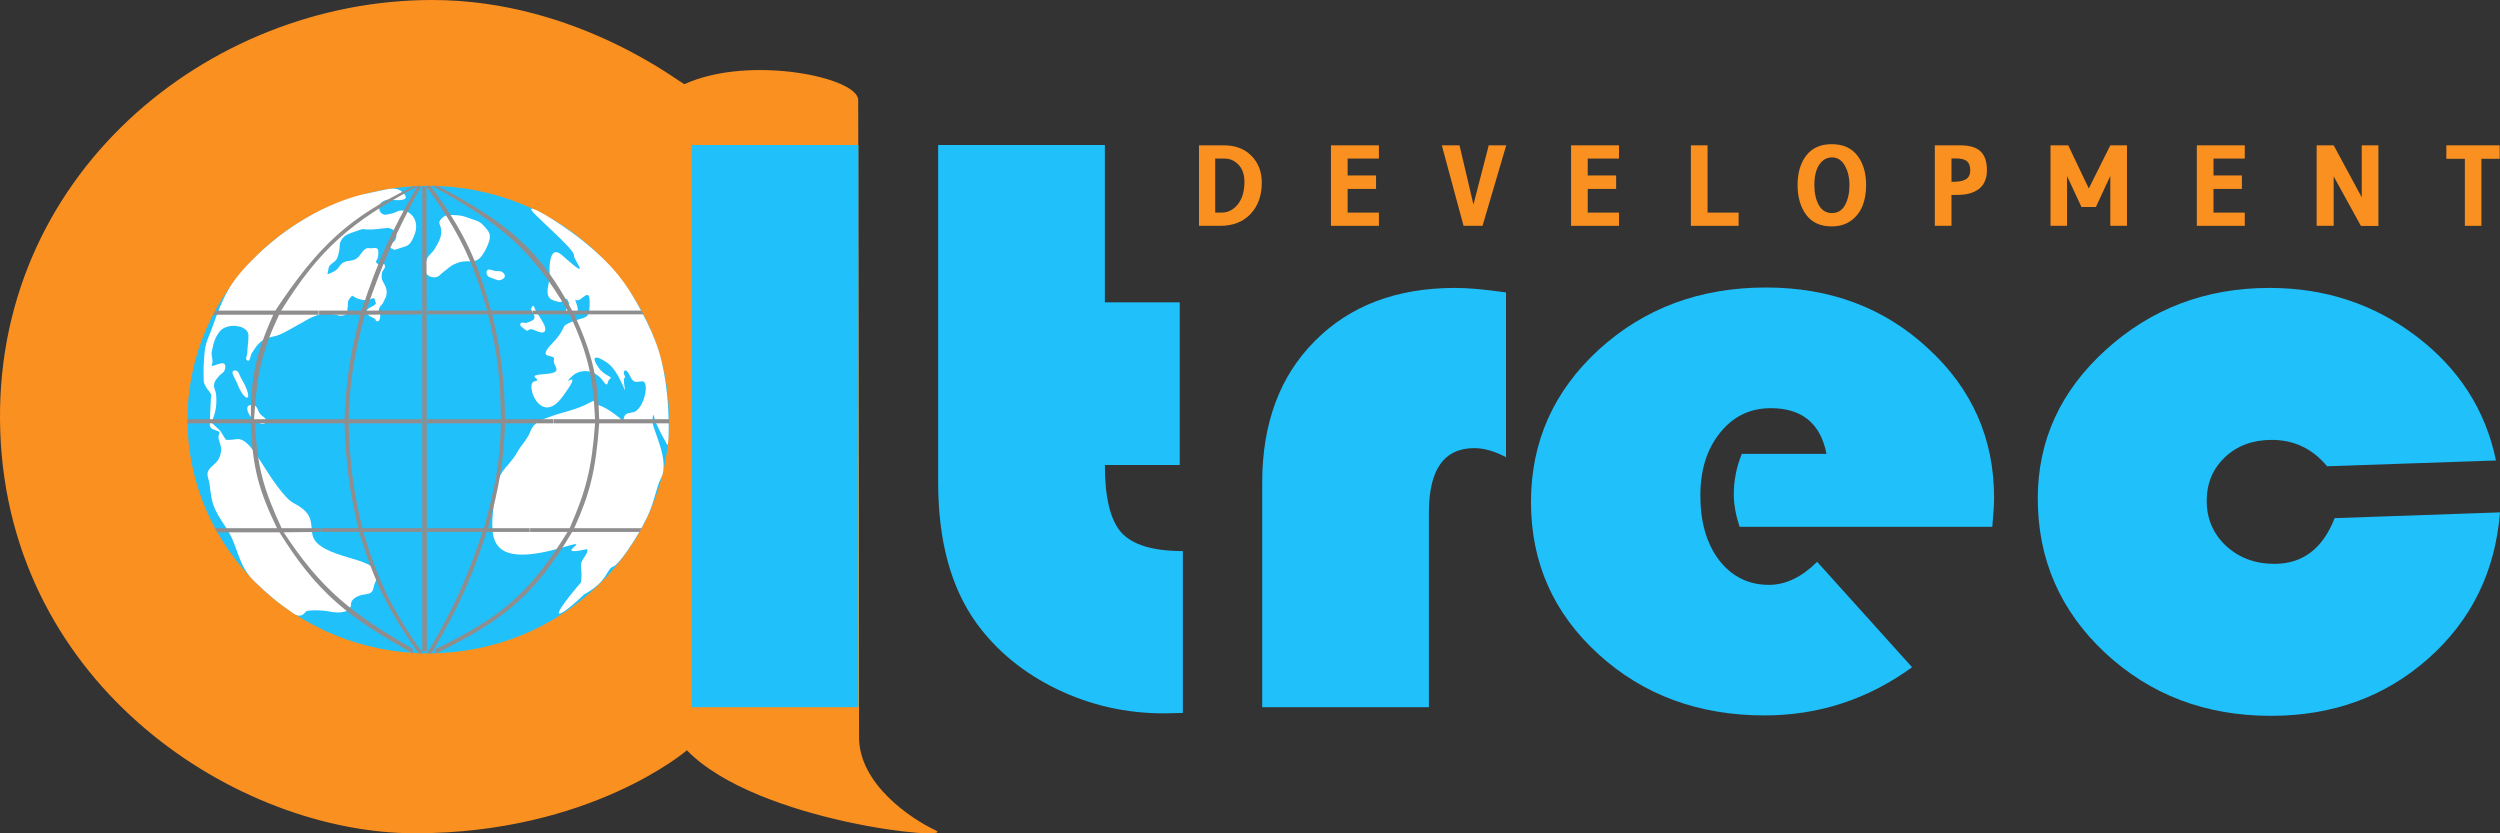
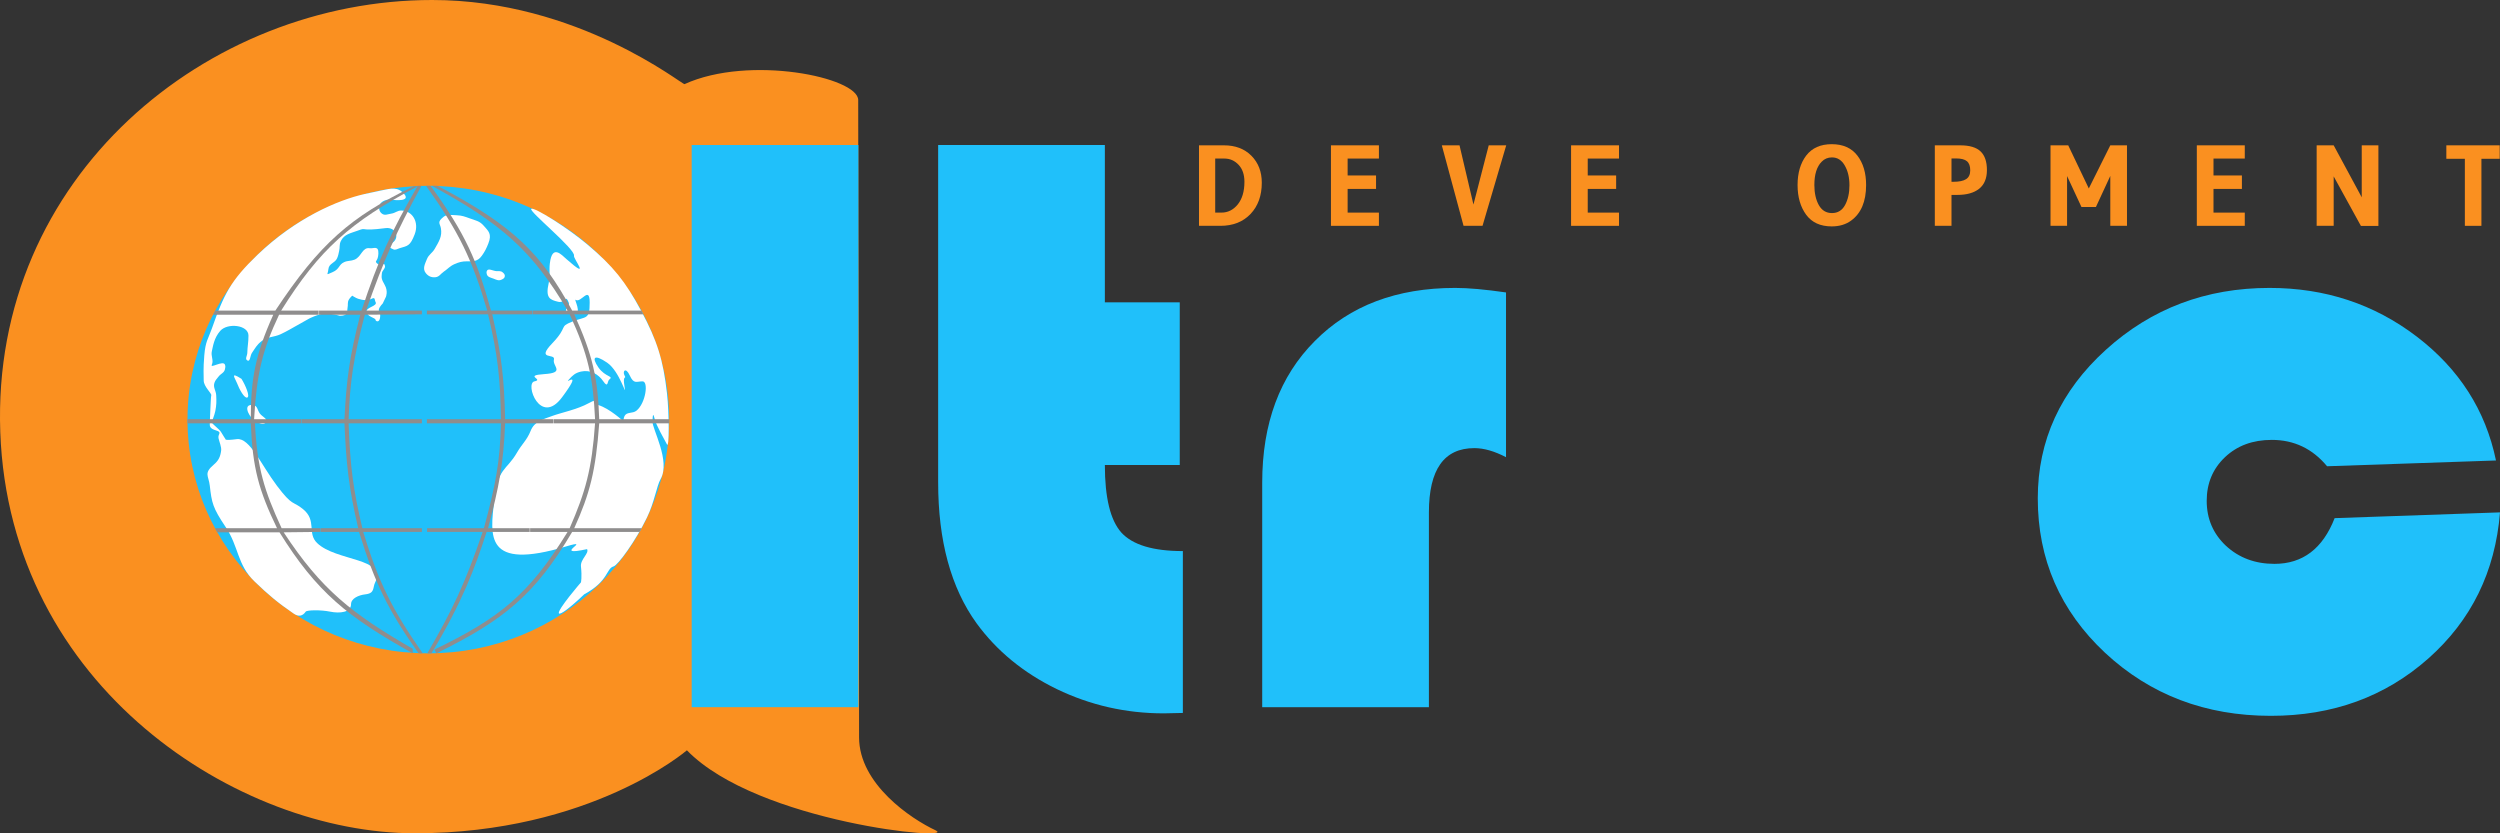
<svg xmlns="http://www.w3.org/2000/svg" width="180" height="60" viewBox="0 0 180 60" fill="none">
  <rect x="0" y="0" width="180" height="60" fill="#333333" stroke="none" />
  <path d="M29.868 59.996C42.538 59.996 49.457 54.021 49.457 54.021C54.542 59.26 69.105 60.594 67.355 59.779C65.604 58.963 61.853 56.455 61.853 53.091C61.853 23.895 61.791 21.369 61.791 7.203C61.791 5.566 53.955 3.929 49.287 6.057C49.136 6.126 41.618 -1.27733e-08 31.114 0C14.941 0 -0.643 12.687 0.02 31.103C0.684 49.52 17.197 59.996 29.868 59.996Z" fill="#FA9020" />
  <ellipse cx="30.84" cy="30.21" rx="17.34" ry="16.83" fill="#20C0FA" />
  <path d="M17.052 31.618C16.132 31.74 16.236 31.618 16.236 31.618C16.236 31.618 16.048 31.337 15.922 31.116C15.797 30.895 15.253 30.513 15.253 30.412C15.253 30.312 15.44 29.918 15.504 29.588C15.588 29.155 15.589 28.902 15.567 28.463C15.549 28.107 15.326 27.897 15.441 27.558C15.507 27.364 15.609 27.282 15.734 27.116C15.897 26.899 16.131 26.854 16.195 26.593C16.226 26.464 16.244 26.377 16.195 26.252C16.065 25.921 15.097 26.572 15.253 26.252C15.399 25.95 15.169 25.629 15.253 25.287C15.337 24.945 15.399 24.343 15.86 23.82C16.38 23.23 17.89 23.389 17.89 24.162C17.89 24.684 17.816 24.92 17.806 25.408C17.802 25.62 17.616 25.842 17.806 25.95C18.026 26.076 17.999 25.613 18.141 25.408C18.381 25.058 18.49 24.825 18.831 24.564C19.283 24.219 19.692 24.3 20.212 24.061C20.592 23.887 21.154 23.559 21.154 23.559L22.263 22.936C22.263 22.936 22.903 22.612 23.351 22.574C23.788 22.537 24.46 22.735 24.46 22.735C24.46 22.735 24.769 22.748 24.9 22.634C25.049 22.503 24.986 22.342 25.025 22.152C25.07 21.934 25.006 21.788 25.109 21.589C25.179 21.454 25.36 21.288 25.36 21.288C25.36 21.288 25.603 21.449 25.779 21.509C26.141 21.632 26.49 21.649 26.762 21.509C27.034 21.368 26.964 21.614 27.034 21.73C27.234 22.056 26.324 22.099 26.386 22.473C26.438 22.792 27.034 22.895 27.034 23.016C27.034 23.137 27.327 23.277 27.369 22.835C27.411 22.393 27.224 22.474 27.285 22.252C27.335 22.071 27.557 21.85 27.557 21.85L27.788 21.368C27.788 21.368 27.955 20.966 27.704 20.524C27.453 20.082 27.46 20.017 27.494 19.681L27.495 19.68C27.519 19.44 27.794 19.321 27.704 19.097C27.691 19.064 27.691 19.038 27.662 19.016C27.606 18.976 27.564 19.067 27.495 19.077C27.349 19.096 27.245 19.054 27.139 18.956C26.931 18.764 27.223 18.855 27.244 18.253C27.264 17.65 26.902 17.915 26.616 17.871C26.081 17.788 26.027 18.494 25.527 18.695C25.248 18.807 25.048 18.751 24.774 18.876C24.377 19.057 24.46 19.378 23.937 19.599C23.414 19.82 23.602 19.8 23.644 19.378C23.686 18.956 24.115 18.95 24.272 18.594C24.358 18.4 24.37 18.278 24.419 18.072C24.484 17.792 24.415 17.606 24.544 17.348C24.788 16.861 25.234 16.8 25.758 16.605C26.492 16.33 25.779 16.685 27.767 16.424C28.108 16.379 28.443 16.543 28.52 16.866C28.594 17.178 28.394 17.449 28.081 17.569C27.767 17.69 28.148 17.878 28.311 17.951C28.476 18.026 28.597 17.925 28.771 17.871C29.331 17.695 29.524 17.75 29.859 16.866C30.194 15.981 29.686 15.169 28.897 15.157C28.605 15.153 28.474 15.336 28.185 15.379C27.919 15.417 27.703 15.543 27.495 15.379C27.304 15.229 27.268 15.025 27.327 14.796C27.418 14.445 27.942 14.328 28.185 14.374C28.428 14.419 29.572 14.522 29.106 13.972C28.639 13.421 28.141 13.572 27.495 13.704C26.849 13.835 26.635 13.883 26.242 13.972C24.326 14.402 21.293 15.7 18.531 18.355C16.606 20.206 16.122 21.179 15.253 23.659C14.993 24.399 14.793 24.564 14.709 25.589C14.625 26.614 14.667 26.955 14.667 27.397C14.667 27.84 15.253 28.322 15.211 28.463C15.169 28.603 15.127 30.111 15.106 30.412C15.085 30.714 15.106 30.854 15.567 30.995C16.027 31.136 15.665 31.247 15.734 31.558C15.792 31.82 15.956 32.176 15.922 32.442C15.868 32.878 15.741 33.156 15.399 33.447C14.646 34.09 15.023 34.231 15.106 34.975C15.244 36.197 15.316 36.562 16.236 37.929C17.208 39.371 17.06 40.645 18.32 41.859C19.337 42.839 19.989 43.385 21.14 44.176C21.499 44.423 21.785 44.366 22.012 44.039C22.096 43.919 23.098 43.902 23.77 44.039C24.46 44.18 25.276 44.1 25.276 43.496C25.276 43.094 25.813 42.848 26.302 42.793C27.013 42.712 26.818 42.316 27.013 41.929C27.905 40.159 24.188 40.421 22.828 39.095C22.096 38.38 22.828 37.487 21.824 36.663C21.059 36.035 21.091 36.502 19.94 34.975C18.789 33.447 17.973 31.496 17.052 31.618Z" fill="white" />
-   <path d="M17.387 27.277C17.226 27.018 17.196 26.633 16.885 26.674C16.523 26.721 16.927 27.229 17.052 27.558C17.232 28.03 17.597 28.704 17.806 28.623C18.015 28.543 17.681 27.748 17.387 27.277Z" fill="white" />
+   <path d="M17.387 27.277C16.523 26.721 16.927 27.229 17.052 27.558C17.232 28.03 17.597 28.704 17.806 28.623C18.015 28.543 17.681 27.748 17.387 27.277Z" fill="white" />
  <path d="M18.245 29.166C18.157 29.149 18.104 29.151 18.015 29.166C17.524 29.252 17.978 30.096 18.413 30.332C18.663 30.468 18.973 30.634 19.145 30.412C19.332 30.171 18.884 30.016 18.706 29.769C18.532 29.529 18.543 29.224 18.245 29.166Z" fill="white" />
  <path d="M32.894 15.499C32.522 15.483 32.182 15.419 31.952 15.6C31.44 16.001 31.68 16.082 31.743 16.424C31.852 17.018 31.604 17.381 31.303 17.911C31.124 18.227 30.873 18.319 30.738 18.654C30.591 19.022 30.408 19.345 30.654 19.66C30.832 19.887 31.05 19.988 31.345 19.961C31.631 19.934 31.717 19.719 31.952 19.559C32.258 19.352 32.385 19.165 32.726 19.016C33.055 18.873 33.265 18.815 33.626 18.815C34.044 18.815 34.379 18.855 34.693 18.413C34.916 18.1 35.01 17.902 35.154 17.549C35.447 16.826 35.156 16.634 34.819 16.243C34.534 15.913 34.232 15.871 33.814 15.72C33.467 15.595 33.264 15.515 32.894 15.499Z" fill="white" />
  <path d="M35.718 19.519C35.459 19.492 35.134 19.281 35.049 19.519C35.02 19.6 35.026 19.656 35.049 19.74C35.107 19.953 35.317 19.981 35.53 20.061C35.738 20.14 35.893 20.232 36.095 20.142C36.221 20.086 36.326 20.032 36.346 19.901C36.367 19.769 36.285 19.685 36.179 19.599C36.039 19.487 35.9 19.537 35.718 19.519Z" fill="white" />
-   <path d="M38.481 22.152C38.418 21.931 38.355 22.011 38.251 22.192C38.146 22.373 38.418 22.433 38.481 22.795C38.526 23.058 38.197 23.143 37.937 23.237C37.767 23.298 37.562 23.143 37.476 23.297C37.382 23.466 37.621 23.572 37.769 23.699C38.167 24.041 37.874 23.478 38.606 23.82C39.339 24.162 39.38 23.719 39.108 23.237C38.837 22.755 38.544 22.373 38.481 22.152Z" fill="white" />
  <path d="M42.3 17.61C40.889 16.419 38.481 14.896 38.251 15.037C38.02 15.178 41.452 17.951 41.327 18.413C41.268 18.631 42.603 20.262 40.783 18.654C40.428 18.341 39.757 17.569 39.59 18.956C39.523 19.511 39.632 19.838 39.506 20.383C39.255 21.468 39.605 21.587 40.197 21.73C40.699 21.85 40.699 21.147 40.95 21.79C41.086 22.139 40.197 22.473 41.327 22.574C41.966 22.631 41.28 21.47 41.452 21.589C41.829 21.85 42.457 20.524 42.457 21.79C42.457 23.056 42.206 22.755 41.201 23.157C40.197 23.559 40.95 23.478 39.757 24.724C38.564 25.97 40.008 25.408 39.883 25.89C39.757 26.372 40.72 26.835 39.192 26.935C37.665 27.036 39.192 27.317 38.481 27.458C37.769 27.598 38.899 30.714 40.469 28.603C42.038 26.493 40.596 27.739 40.95 27.337C41.219 27.031 41.423 26.845 41.829 26.754C42.502 26.604 43.084 26.935 43.44 27.458C43.796 27.98 43.724 27.438 43.859 27.337C44.229 27.059 43.587 27.176 43.084 26.453C42.582 25.729 42.77 25.468 43.712 26.111C44.654 26.754 45.135 28.764 44.968 27.84C44.8 26.915 45.135 27.337 44.968 27.036C44.8 26.734 45.051 26.392 45.344 27.036C45.637 27.679 45.826 27.458 46.265 27.458C46.705 27.458 46.495 29.026 45.826 29.568C45.543 29.797 45.137 29.634 44.968 29.95C44.895 30.085 44.884 30.332 44.884 30.332C44.884 30.332 43.894 29.409 43.084 29.166C42.821 29.087 43.231 28.563 42.394 29.025C41.557 29.488 40.406 29.709 39.757 29.95C39.108 30.191 38.481 30.332 38.209 31.015C37.937 31.698 37.585 31.957 37.225 32.583C36.467 33.902 35.823 33.648 35.572 36.1C35.321 38.552 34.84 41.125 40.783 39.336C42.811 38.725 39.59 40.12 42.268 39.537C42.442 39.836 41.774 40.267 41.829 40.783C41.913 41.567 41.829 41.929 41.829 41.929C41.829 41.929 40.113 43.919 40.239 44.16C40.316 44.309 41.073 43.738 42.059 42.793C43.817 41.848 43.649 40.924 44.173 40.783C44.489 40.698 45.75 38.97 46.579 37.266C47.12 36.155 47.273 35.008 47.563 34.492C48.295 33.186 46.954 30.895 46.977 30.332C46.999 29.769 47.039 29.749 47.144 30.191C47.249 30.633 47.856 31.678 48.023 32C48.19 32.322 48.185 29.75 48.023 28.322C47.75 25.91 47.319 24.529 46.161 22.373C45.025 20.259 44.16 19.18 42.3 17.61Z" fill="white" />
  <path d="M19.825 22.362C23.016 17.543 25.224 15.618 29.776 13.41H30.058C30.064 13.4 30.07 13.39 30.076 13.38H30.345C28.522 16.717 27.641 18.688 26.359 22.362H30.375V22.631L26.269 22.66C25.442 25.808 25.203 27.442 25.1 30.18H30.375V30.479H25.1C25.215 33.649 25.439 35.293 26.089 38.028H30.375V38.297H26.149C27.275 41.974 28.234 43.879 30.435 47.04H30.136C27.969 43.964 27.009 42.062 25.849 38.297H23.092V38.028H25.789C25.102 35.077 24.928 33.423 24.8 30.479H21.713V30.18H24.8C24.946 27.317 25.16 25.679 25.939 22.66H22.972V22.362H26.029C27.253 18.667 28.147 16.705 30.05 13.423C25.22 15.999 23.016 17.932 20.244 22.362H22.942V22.66H20.094C18.877 25.229 18.479 26.958 18.296 30.18H21.683V30.479H18.356C18.517 33.718 19.028 35.325 20.274 38.028H23.062V38.297L20.424 38.327C23.125 42.437 25.325 44.181 29.716 46.712V47.04C25.03 44.433 22.786 42.616 20.124 38.327H15.641L15.48 38.028H19.944C18.643 35.328 18.184 33.717 18.056 30.479H13.5V30.18H18.056C18.06 27.295 18.365 25.579 19.675 22.66H15.338L15.498 22.362H19.825Z" fill="#8F8D8D" />
-   <path d="M30.405 13.44V46.891H30.735L30.705 13.44H30.405Z" fill="#8F8D8D" />
  <path d="M35.081 22.362C34 18.69 33.061 16.717 30.675 13.38H31.005C33.513 16.821 34.364 18.796 35.351 22.362H38.319V22.631H35.441C36.115 25.571 36.298 27.224 36.37 30.18H39.817V30.479H36.37C36.249 33.393 35.937 35.041 35.141 38.028H38.139V38.297H35.038C34.169 40.962 33.312 43.294 31.065 47.04H30.765C32.557 43.946 33.464 42.077 34.752 38.297H30.749V38.028H34.842C35.706 34.845 36.004 33.182 36.07 30.479H30.735V30.18H36.07C36.016 27.258 35.853 25.609 35.141 22.631H30.735V22.362H35.081Z" fill="#8F8D8D" />
  <path d="M31.095 13.38H31.5C36.897 16.216 38.947 18.201 41.196 22.362H46.187L46.32 22.631H41.346C42.671 25.556 43.042 27.209 43.144 30.18H48.18V30.479H43.144C42.891 33.926 42.467 35.545 41.346 38.028H46.2L46.052 38.297H41.196C38.525 42.829 36.284 44.643 31.424 47.04L31.275 46.771C35.935 44.517 38.064 42.847 40.866 38.297H38.169V38.028H41.016C42.16 35.401 42.614 33.787 42.844 30.479H39.847V30.18H42.844C42.701 27.208 42.368 25.555 41.016 22.631H38.348V22.362H40.866C38.349 18.068 36.105 16.105 31.095 13.38Z" fill="#8F8D8D" />
  <path d="M61.803 10.44V50.917H49.8V10.44H61.803Z" fill="#20C0FA" />
  <path d="M79.55 10.44V21.768H84.942V33.481H79.55C79.55 35.833 79.946 37.455 80.737 38.344C81.55 39.234 83.027 39.678 85.166 39.678V51.332C84.546 51.352 84.086 51.362 83.786 51.362C81.069 51.362 78.502 50.779 76.084 49.612C73.688 48.446 71.762 46.865 70.307 44.868C68.467 42.318 67.547 38.937 67.547 34.726V10.44H79.55Z" fill="#20C0FA" />
  <path d="M108.433 21.056V32.917C107.599 32.483 106.839 32.265 106.155 32.265C103.972 32.265 102.881 33.807 102.881 36.891V50.917H90.879V34.756C90.879 30.486 92.141 27.086 94.666 24.555C97.19 22.005 100.56 20.73 104.775 20.73C105.716 20.73 106.936 20.839 108.433 21.056Z" fill="#20C0FA" />
-   <path d="M143.446 37.929H125.25C124.972 37.079 124.833 36.298 124.833 35.586C124.833 34.598 125.025 33.629 125.41 32.68H131.508C131.08 30.486 129.743 29.389 127.496 29.389C125.999 29.389 124.779 29.982 123.838 31.168C122.896 32.334 122.426 33.837 122.426 35.675C122.426 37.593 122.875 39.145 123.774 40.331C124.694 41.517 125.892 42.11 127.368 42.11C128.566 42.11 129.722 41.557 130.834 40.45L137.67 48.041C134.482 50.354 130.941 51.51 127.047 51.51C122.297 51.51 118.307 50.038 115.077 47.092C111.846 44.146 110.231 40.499 110.231 36.15C110.231 31.82 111.857 28.163 115.109 25.178C118.382 22.193 122.394 20.7 127.143 20.7C131.786 20.7 135.68 22.163 138.825 25.089C141.992 27.995 143.575 31.583 143.575 35.853C143.575 36.288 143.532 36.98 143.446 37.929Z" fill="#20C0FA" />
  <path d="M168.094 37.306L180 36.891C179.658 41.161 177.935 44.67 174.833 47.418C171.731 50.166 167.955 51.54 163.504 51.54C158.797 51.54 154.818 50.028 151.566 47.003C148.335 43.978 146.72 40.272 146.72 35.883C146.72 31.712 148.357 28.143 151.63 25.178C154.904 22.212 158.83 20.73 163.408 20.73C167.409 20.73 170.939 21.896 173.999 24.229C177.058 26.562 178.962 29.537 179.711 33.155L167.548 33.57C166.5 32.305 165.173 31.672 163.569 31.672C162.199 31.672 161.076 32.087 160.199 32.917C159.322 33.748 158.883 34.796 158.883 36.061C158.883 37.346 159.343 38.423 160.263 39.293C161.204 40.163 162.37 40.598 163.761 40.598C165.794 40.598 167.238 39.501 168.094 37.306Z" fill="#20C0FA" />
  <path d="M90.849 13.155C90.849 14.088 90.578 14.839 90.037 15.407C89.496 15.976 88.773 16.26 87.868 16.26H86.328V10.464H88.125C88.947 10.464 89.607 10.715 90.104 11.217C90.6 11.72 90.849 12.366 90.849 13.155ZM89.599 13.089C89.599 12.57 89.458 12.161 89.176 11.863C88.895 11.565 88.555 11.416 88.158 11.416H87.495V15.308H87.942C88.406 15.308 88.798 15.112 89.118 14.72C89.438 14.322 89.599 13.779 89.599 13.089Z" fill="#FA9020" />
  <path d="M99.282 16.26H95.829V10.464H99.282V11.416H97.029V12.633H99.075V13.602H97.029V15.308H99.282V16.26Z" fill="#FA9020" />
  <path d="M108.448 10.464L106.742 16.26H105.376L103.811 10.464H105.086L106.088 14.728L107.189 10.464H108.448Z" fill="#FA9020" />
  <path d="M116.569 16.26H113.117V10.464H116.569V11.416H114.317V12.633H116.362V13.602H114.317V15.308H116.569V16.26Z" fill="#FA9020" />
-   <path d="M125.18 16.26H121.744V10.464H122.945V15.308H125.18V16.26Z" fill="#FA9020" />
  <path d="M131.884 16.301C131.073 16.301 130.46 16.023 130.046 15.465C129.632 14.902 129.425 14.187 129.425 13.321C129.425 12.454 129.632 11.747 130.046 11.201C130.466 10.655 131.079 10.381 131.884 10.381C132.696 10.381 133.311 10.655 133.731 11.201C134.15 11.747 134.36 12.454 134.36 13.321C134.36 14.507 133.999 15.363 133.275 15.887C132.895 16.163 132.431 16.301 131.884 16.301ZM131.901 11.333C131.608 11.333 131.363 11.435 131.164 11.64C130.811 11.993 130.634 12.553 130.634 13.321C130.634 13.9 130.742 14.383 130.957 14.77C131.172 15.15 131.487 15.341 131.901 15.341C132.321 15.341 132.635 15.148 132.845 14.761C133.055 14.369 133.16 13.895 133.16 13.337C133.16 12.774 133.046 12.299 132.82 11.913C132.599 11.527 132.293 11.333 131.901 11.333Z" fill="#FA9020" />
  <path d="M140.938 14.033H140.508V16.26H139.307V10.464H141.129C141.807 10.464 142.299 10.61 142.602 10.903C142.906 11.19 143.058 11.637 143.058 12.244C143.058 12.846 142.87 13.296 142.495 13.594C142.125 13.886 141.606 14.033 140.938 14.033ZM140.847 11.408H140.508V13.089H140.64C141.06 13.089 141.366 13.025 141.559 12.898C141.758 12.771 141.857 12.559 141.857 12.261C141.857 11.957 141.777 11.739 141.617 11.607C141.457 11.474 141.2 11.408 140.847 11.408Z" fill="#FA9020" />
  <path d="M153.143 16.26H151.942V12.666L150.907 14.902H149.864L148.829 12.675V16.26H147.637V10.464H148.912L150.394 13.569L151.942 10.464H153.143V16.26Z" fill="#FA9020" />
  <path d="M161.624 16.26H158.171V10.464H161.624V11.416H159.372V12.633H161.417V13.602H159.372V15.308H161.624V16.26Z" fill="#FA9020" />
  <path d="M171.245 16.268H169.987L168.025 12.7V16.26H166.799V10.464H168.025L170.045 14.207V10.464H171.245V16.268Z" fill="#FA9020" />
  <path d="M177.47 16.26V11.433H176.137V10.464H179.978V11.433H178.662V16.26H177.47Z" fill="#FA9020" />
</svg>